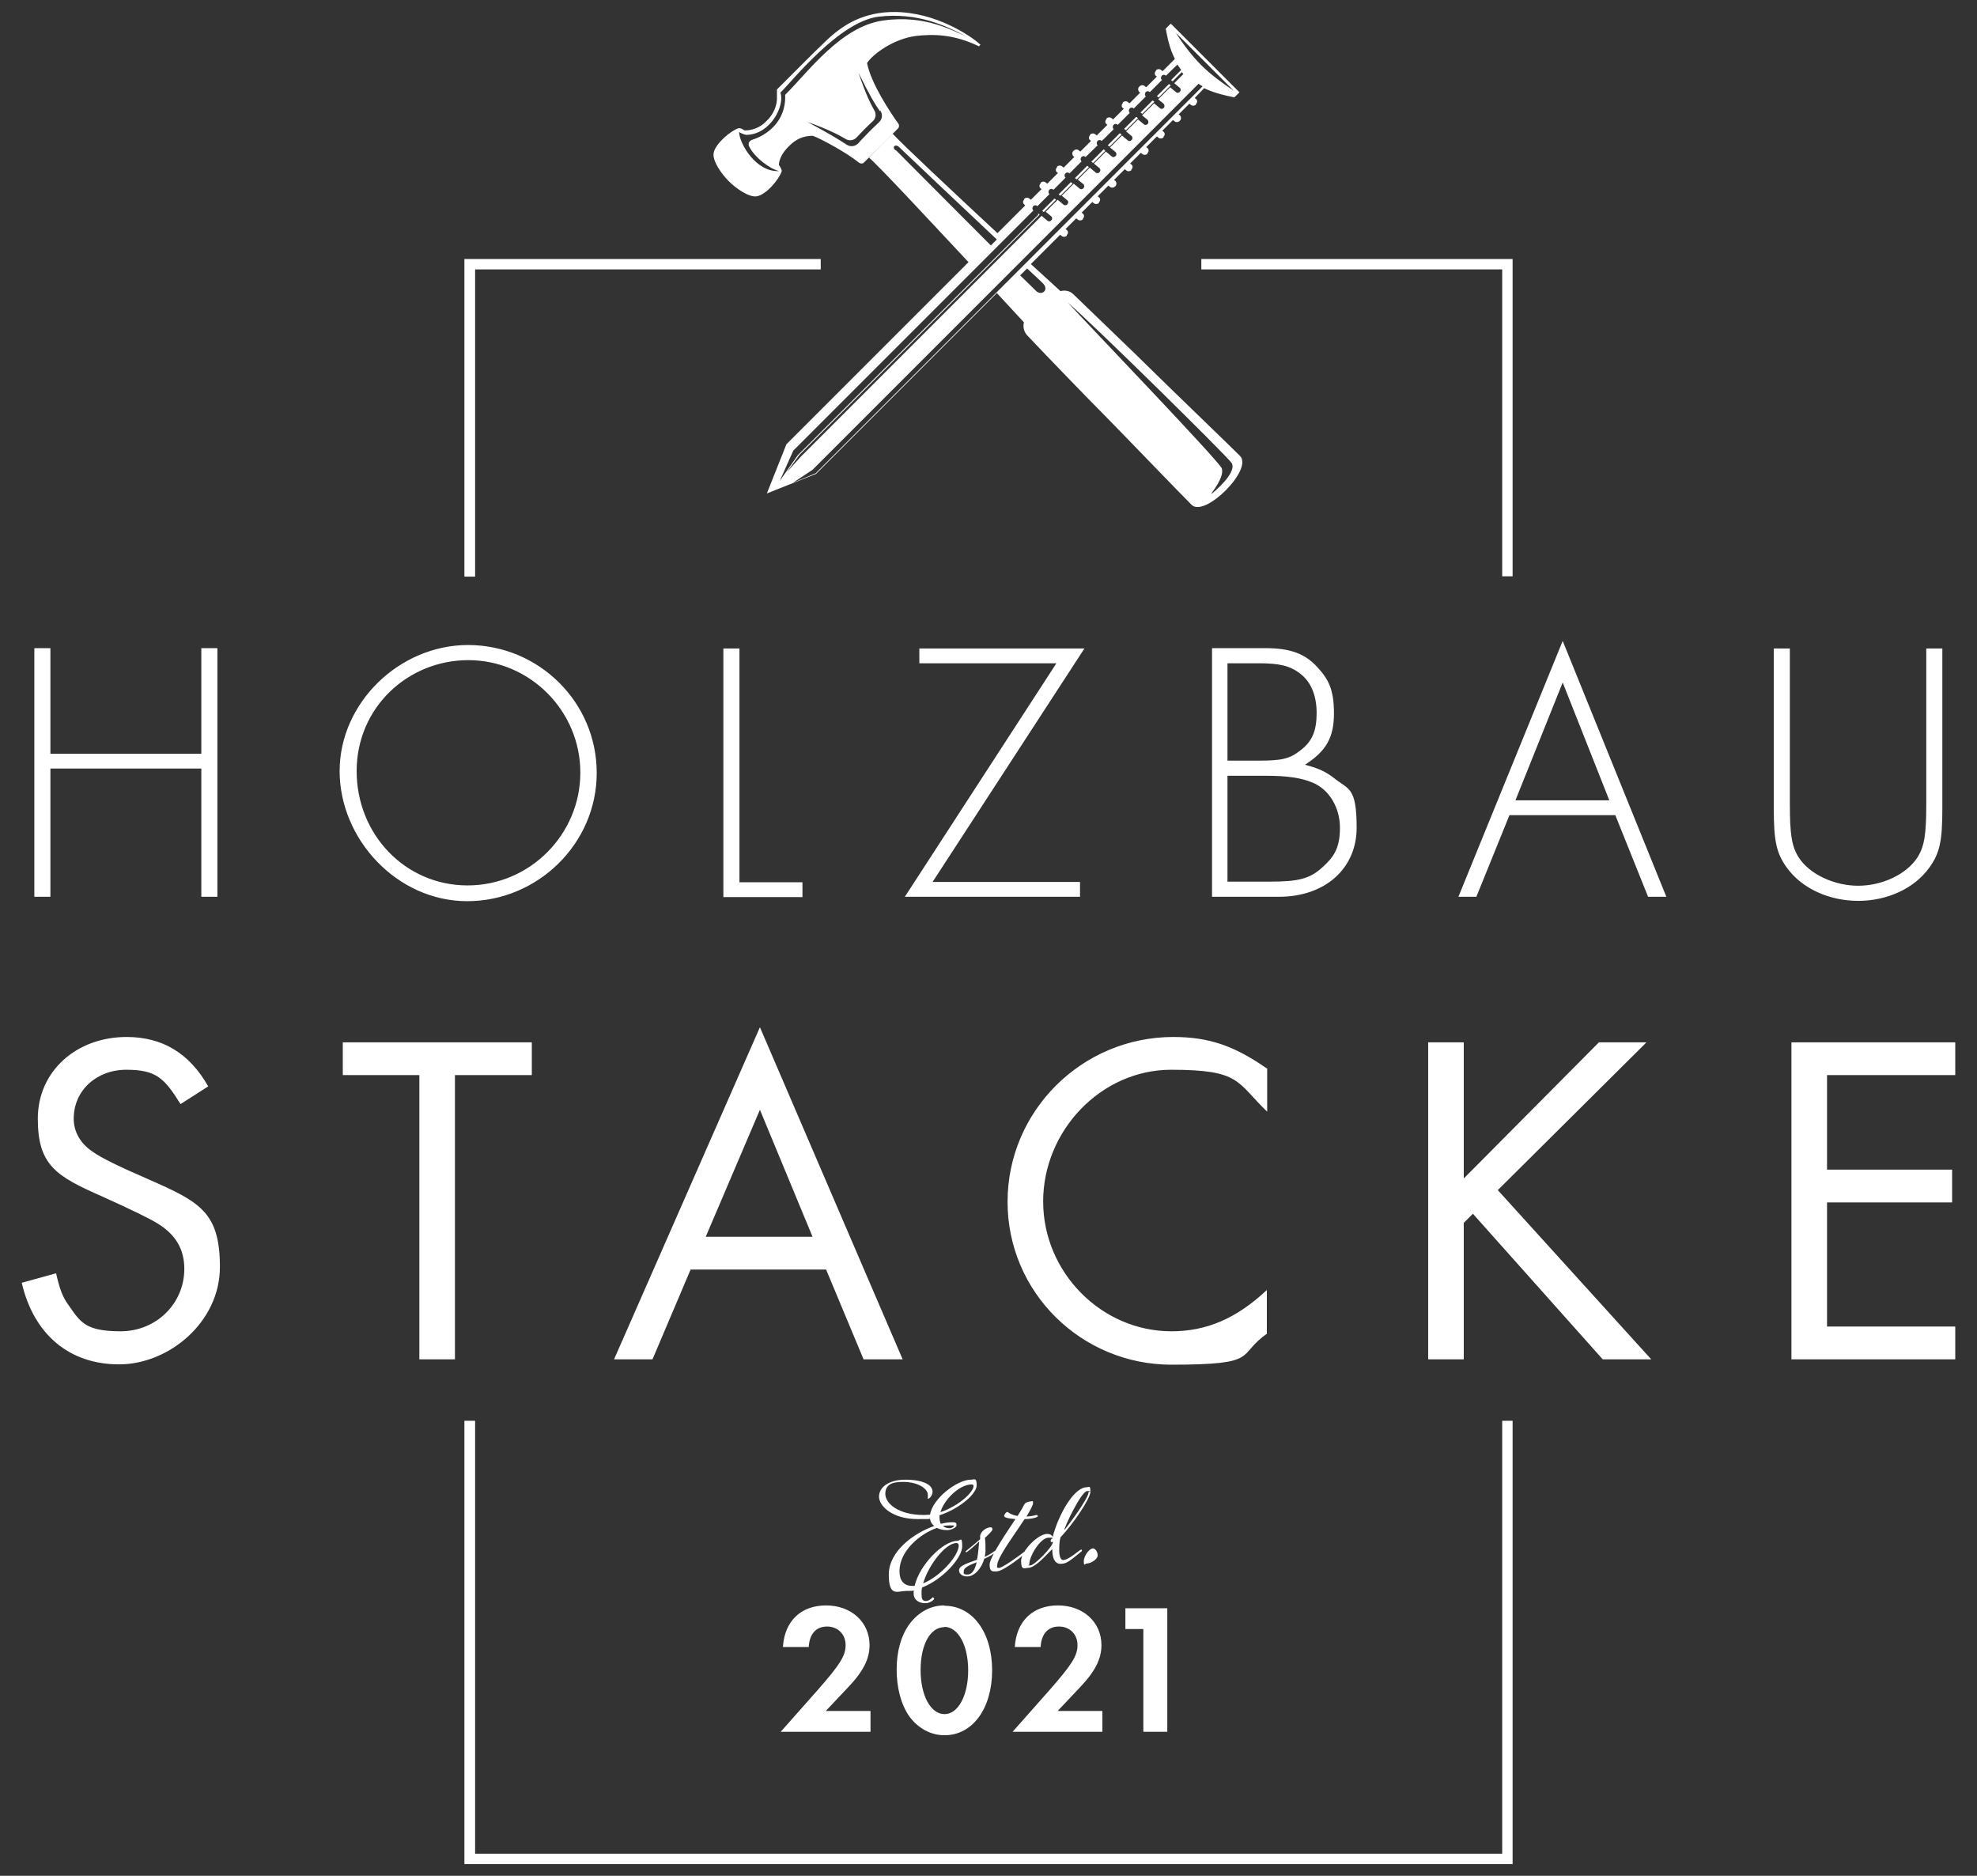
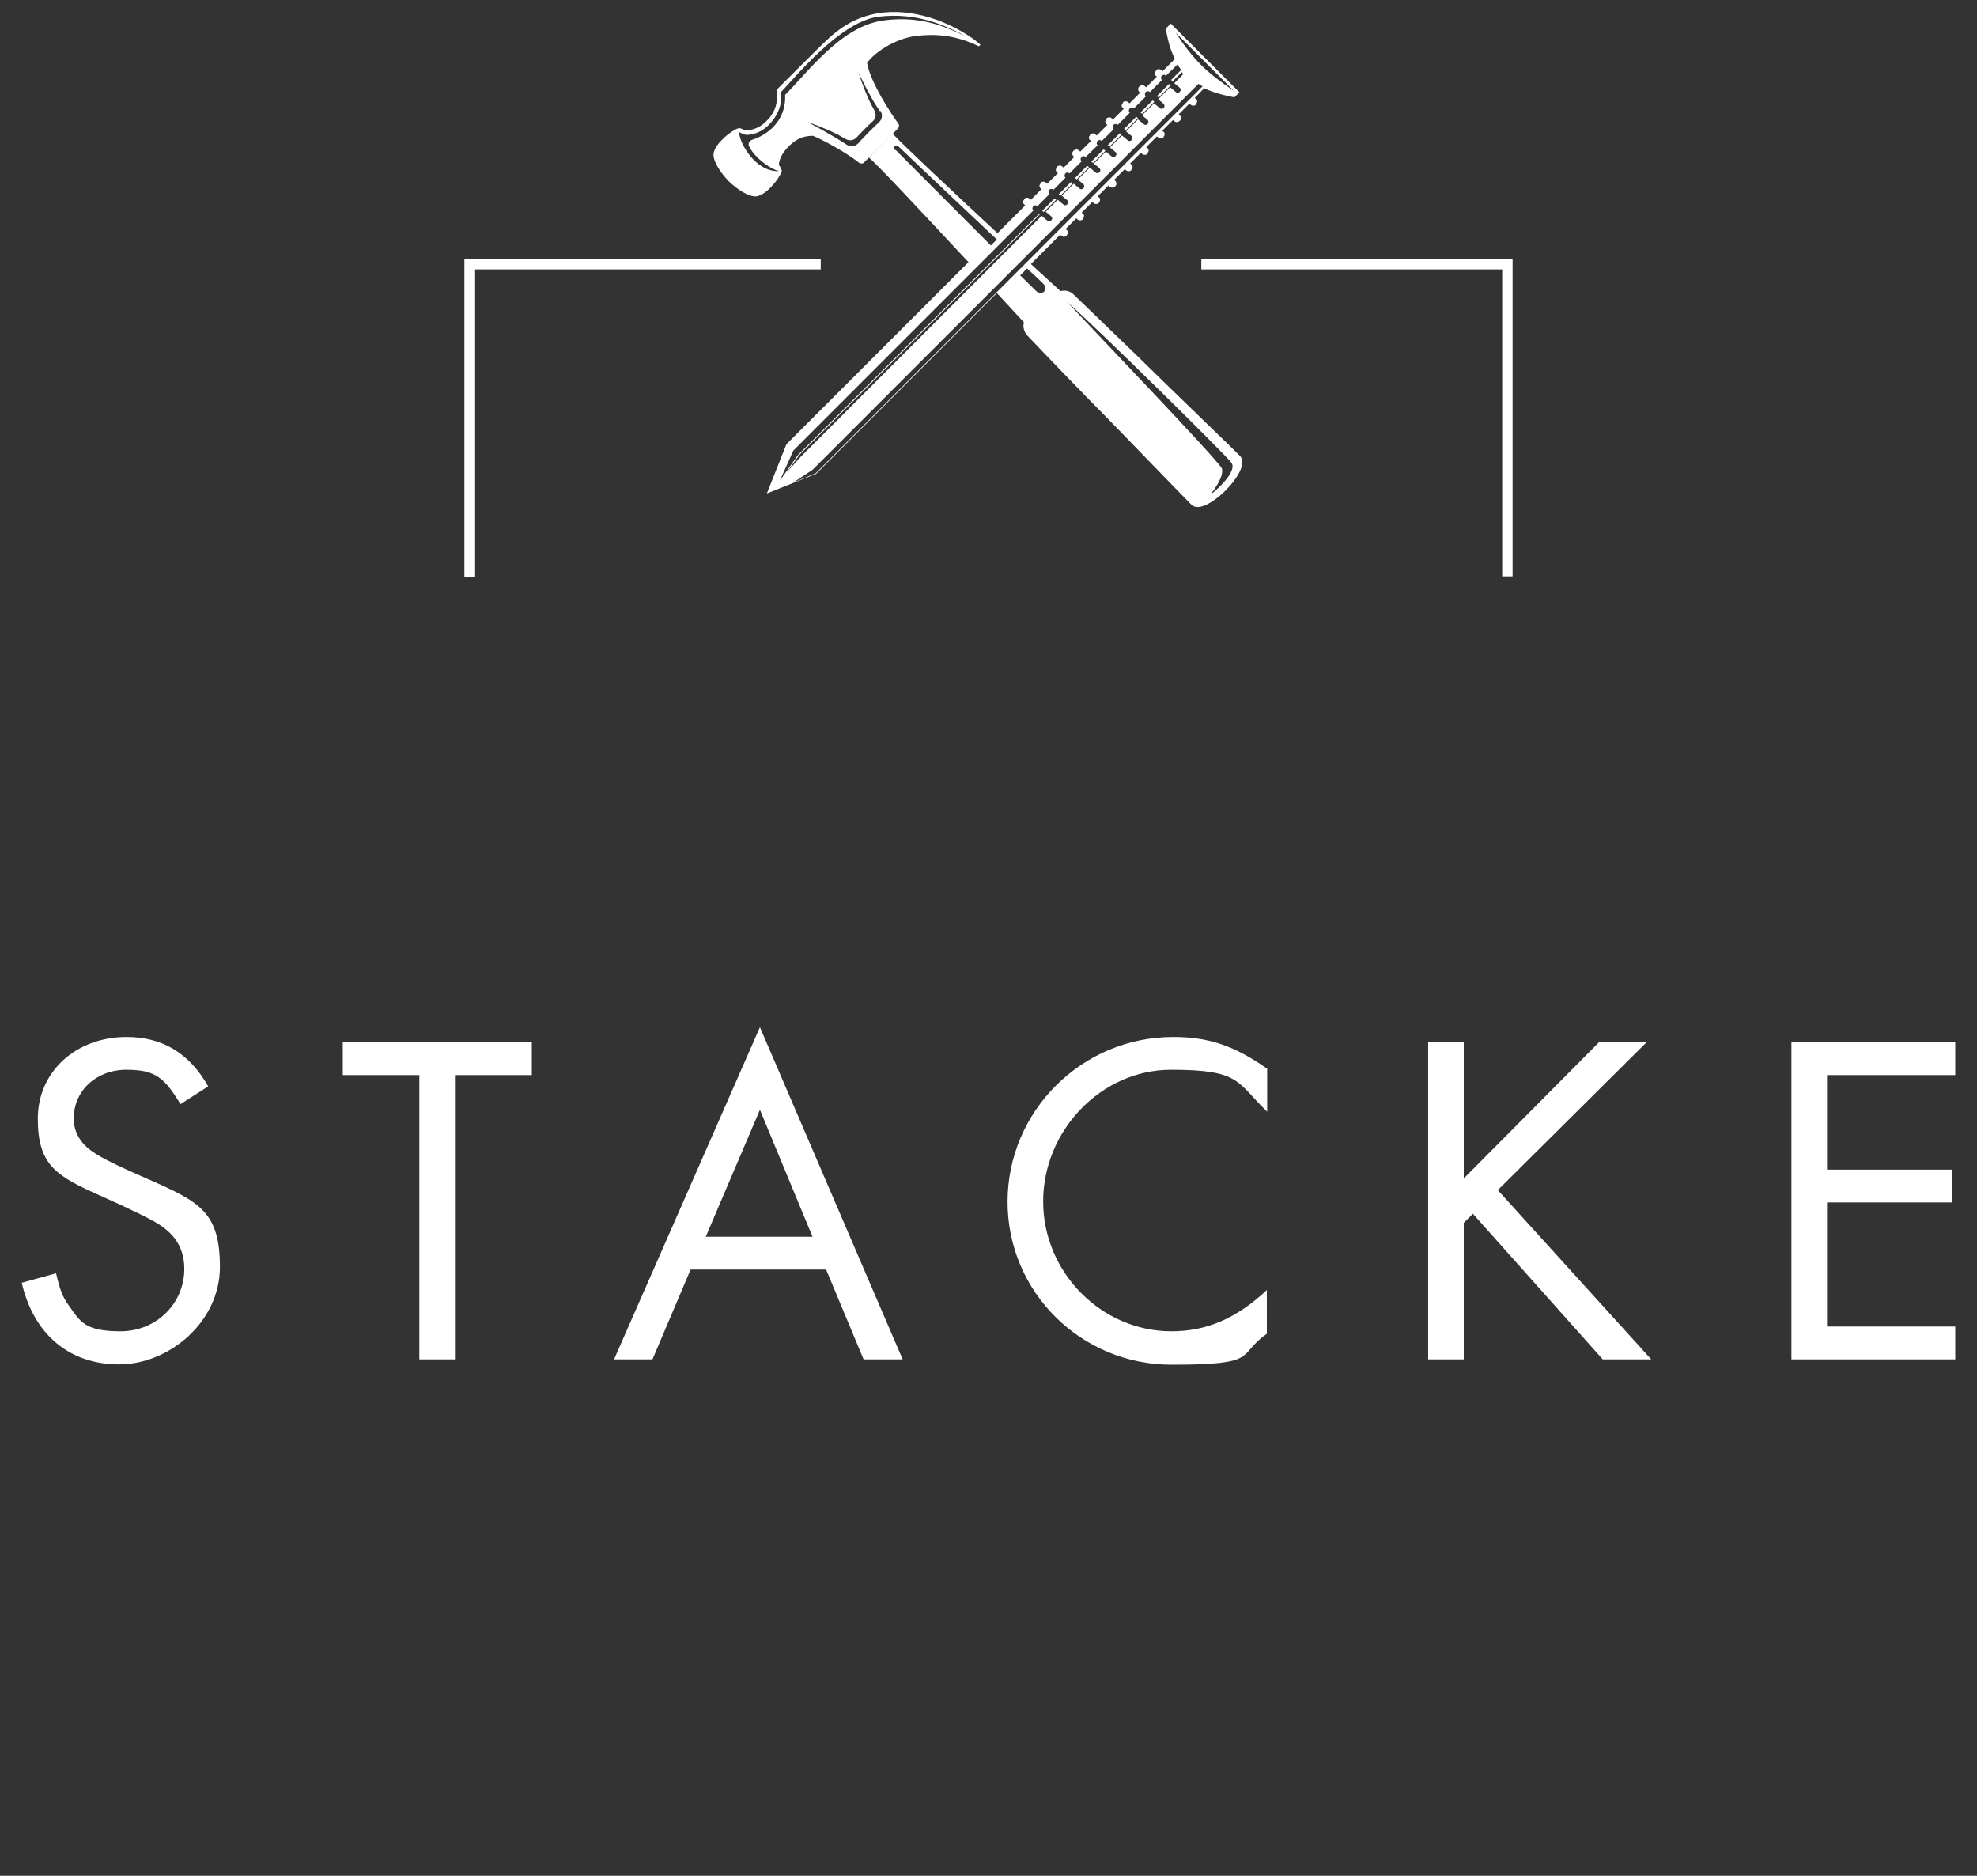
<svg xmlns="http://www.w3.org/2000/svg" version="1.1" viewBox="0 0 627.5 595.3">
  <rect x="0" y="0" width="627.5" height="595.3" fill="#333333" stroke="none" />
  <defs>
    <style>
      .cls-1 {
        fill: #fff;
      }
    </style>
  </defs>
  <g>
    <g id="Ebene_1">
      <g>
        <path class="cls-1" d="M620.6,341.2v-10.4h-52v100.6h52v-10.4h-40.7v-39.4h39.7v-10.4h-39.7v-30h40.7ZM464.6,373.9v-43.1h-11.3v100.6h11.3v-43.3l2.9-2.9,41.2,46.2h15.4l-48.7-53.7,47.2-46.9h-15.1l-42.8,43.1ZM402.1,339.1c-10.3-7.2-18.4-10-29.7-10-29,0-52.6,23.5-52.6,52.3s23.5,51.7,52,51.7,20.5-3,30.3-9.8v-13.9c-9.7,9.1-19.2,13.1-30.3,13.1-22.2,0-40.7-18.7-40.7-41.2s18.4-41.8,40.6-41.8,20.7,3.9,30.5,13.3v-13.9ZM257.9,392.5h-33.9l17.2-40.3,16.7,40.3ZM262.2,402.9l11.9,28.5h12.4l-45.3-105.4-46.3,105.4h12.2l12.1-28.5h43ZM144.4,341.2h24.4v-10.4h-60v10.4h24.3v90.2h11.3v-90.2ZM66.1,344.8c-6-10.6-14.6-15.7-25.9-15.7-16.1,0-28.2,11-28.2,25.9s5.9,18.3,20.4,24.7q14,6.3,17.8,8.7c5.6,3.5,8.3,8.1,8.3,14.3,0,11-8.9,19.8-20.2,19.8s-12.8-3-16.4-8.1c-2-2.7-2.9-5.1-4.1-10.3l-10.9,3c3.8,16.4,15.1,25.9,30.9,25.9s32-13.4,32-30.9-6.5-20.7-22.6-27.8q-13.9-6-17.5-8.6c-4.2-2.7-6.3-6.5-6.3-10.7,0-8.9,7.2-15.5,16.7-15.5s12.1,2.7,17.2,10.9l8.9-5.7Z" />
-         <path class="cls-1" d="M568.1,205.8h-5.1v50.7c0,10.4.8,14.2,4.1,18.8,4.7,6.6,13.4,10.6,22.7,10.6s17.9-4,22.6-10.6c3.3-4.6,4.1-8.4,4.1-18.8v-50.7h-5.1v49.3c0,9.8-.6,13.5-2.8,17-3.4,5.3-11.1,9-18.8,9s-15.5-3.7-18.9-9c-2.2-3.5-2.8-7.2-2.8-17v-49.3ZM510.8,254h-29.8l15-37.4,14.8,37.4ZM512.7,258.7l10.4,25.9h5.8l-32.9-81.2-33.1,81.2h5.7l10.5-25.9h33.6ZM389.6,279.9v-33.7h12.3c6.9,0,11.2.7,14.8,2.2,5.2,2.2,8.6,7.9,8.6,14.3s-1.9,9.2-5.4,12.4c-4.1,3.8-7.7,4.7-17,4.7h-13.2ZM389.6,241.5v-31h10c6.5,0,9.9.8,13.1,3.3,3.4,2.6,5.2,6.9,5.2,12.5s-1.4,9-5.1,11.8c-3.4,2.7-5.9,3.3-13.2,3.3h-10ZM384.6,284.6h21.4c14.5,0,24.6-8.9,24.6-21.9s-2.6-12.1-7.1-15.7c-2.6-2-4.7-3.1-9.3-4.3,6.7-4.3,9.2-8.6,9.2-16.3s-1.8-10.9-5.3-14.7c-3.9-4.3-8.7-6-16.4-6h-17v78.9ZM296,279.9l48.2-74.1h-52.4v4.7h43.5l-48.1,74.1h55.6v-4.7h-46.8ZM234.7,205.8h-5.1v78.9h25.1v-4.7h-20v-74.1ZM148.6,209.5c19.6,0,35.6,16.1,35.6,35.7s-16,35.8-35.8,35.8-35.2-16.2-35.2-36.3,16.2-35.2,35.5-35.2M148.6,204.7c-21.9,0-40.8,18.4-40.8,40s18.2,41.3,40.5,41.3,41.1-18.2,41.1-40.7-18.4-40.6-40.9-40.6M16,239.2v-33.5h-5.1v78.9h5.1v-40.7h47.9v40.7h5.1v-78.9h-5.1v33.5H16Z" />
        <g>
          <g>
            <path class="cls-1" d="M334.7,63l-3.8,3.8.5.4,3.8-3.8-.5-.4ZM339.9,57.8l-3.8,3.8.5.4,3.8-3.8-.5-.4ZM345.1,52.6l-3.8,3.8.5.4,3.8-3.8-.5-.4ZM350.3,47.4l-3.8,3.8.5.4,3.8-3.8-.5-.4ZM355.5,42.3l-3.8,3.8.5.4,3.8-3.8-.5-.4ZM360.7,37.1l-3.8,3.8.5.4,3.8-3.8-.5-.4ZM365.9,31.9l-3.8,3.8.5.4,3.8-3.8-.5-.4ZM371,26.7l-3.8,3.8.5.4,3.8-3.8-.5-.4ZM371,26.7l-3.8,3.8.5.4,3.8-3.8-.5-.4ZM365.9,31.9l-3.8,3.8.5.4,3.8-3.8-.5-.4ZM360.7,37.1l-3.8,3.8.5.4,3.8-3.8-.5-.4ZM355.5,42.3l-3.8,3.8.5.4,3.8-3.8-.5-.4ZM350.3,47.4l-3.8,3.8.5.4,3.8-3.8-.5-.4ZM345.1,52.6l-3.8,3.8.5.4,3.8-3.8-.5-.4ZM339.9,57.8l-3.8,3.8.5.4,3.8-3.8-.5-.4ZM334.7,63l-3.8,3.8.5.4,3.8-3.8-.5-.4ZM335.2,63.4l-.5-.4-3.8,3.8.5.4,3.8-3.8ZM340.4,58.3l-.5-.4-3.8,3.8.5.4,3.8-3.8ZM345.6,53.1l-.5-.4-3.8,3.8.5.4,3.8-3.8ZM350.8,47.9l-.5-.4-3.8,3.8.5.4,3.8-3.8ZM356,42.7l-.5-.4-3.8,3.8.5.4,3.8-3.8ZM361.2,37.5l-.5-.4-3.8,3.8.5.4,3.8-3.8ZM366.4,32.3l-.5-.4-3.8,3.8.5.4,3.8-3.8ZM371.6,27.1l-.5-.4-3.8,3.8.5.4,3.8-3.8ZM384.5,156.6c3.3-4.5,3.7-6.6,3.3-8-2.4-3.9-42.1-45.2-48.9-52.6,8.7,7.5,50.3,48.5,52,50.9,1.5,2.2-2.6,6.8-6.3,9.8M328.8,92.3c-.6-.6-2.4-2.4-5-4.9.6-.6,1.5-1.5,2.2-2.2,2.6,2.4,4.4,4.1,5,4.7,2.1,2-.3,4.2-2.2,2.4M258.9,150.2l-7.2,3,6.2-4.1,122.5-122.5,1.3.8-122.8,122.8ZM329.5,68.2l-76.3,76.3-5.7,8.1,4.3-9.6,76.2-76.2c-.4-.3-.4-.9-.1-1.3.3-.4.9-.5,1.3-.1h.1c0,0,3.8-3.8,3.8-3.8-.4-.3-.4-.9-.1-1.3.3-.4.9-.5,1.3-.1h.1c0,0,3.8-3.8,3.8-3.8-.4-.3-.4-.9-.1-1.3.3-.4.9-.5,1.3-.1h.1c0,0,3.8-3.8,3.8-3.8-.4-.3-.4-.9-.1-1.3.3-.4.9-.5,1.3-.1h.1c0,0,3.8-3.7,3.8-3.7-.4-.3-.4-.9-.1-1.3.3-.4.9-.5,1.3-.1h.1c0,.1,3.8-3.7,3.8-3.7-.4-.3-.4-.9-.1-1.3.3-.4.9-.5,1.3-.1h.1c0,0,3.8-3.8,3.8-3.8-.4-.3-.4-.9-.1-1.3.3-.4.9-.5,1.3-.1h.1c0,0,3.8-3.8,3.8-3.8-.4-.3-.4-.9-.1-1.3.3-.4.9-.5,1.3-.1h.1c0,0,3.8-3.8,3.8-3.8-.4-.3-.4-.9-.1-1.3.3-.4.9-.5,1.3-.1h.1c0,0,3.6-3.5,3.6-3.5l1.2,1.7-3.2,3.2.5.4,2.9-2.9.5.6-2.9,2.9,1.7,1.4c.4.3.5.9.1,1.3-.3.4-.9.5-1.3.1l-1.8-1.5-3.8,3.8,1.7,1.4c.2.2.3.5.3.7s0,.4-.2.6c-.3.4-.9.5-1.3.1l-1.8-1.5-3.8,3.8,1.7,1.4c.2.2.3.5.3.7s0,.4-.2.6c-.3.4-.9.5-1.3.1l-1.8-1.5-3.8,3.8,1.7,1.4c.4.3.5.9.1,1.3-.3.4-.9.5-1.3.1l-1.8-1.5-3.8,3.8,1.7,1.4c.4.3.5.9.1,1.3-.3.4-.9.5-1.3.1l-1.8-1.5-3.8,3.8,1.7,1.4c.4.3.5.9.1,1.3-.3.4-.9.5-1.3.1l-1.8-1.5-3.8,3.8,1.7,1.4c.4.3.5.9.1,1.3-.3.4-.9.5-1.3.1l-1.8-1.5-3.8,3.8,1.7,1.4c.4.3.5.9.1,1.3-.3.4-.9.5-1.3.1l-1.8-1.5-3.8,3.8,1.7,1.4c.4.3.5.9.1,1.3-.3.4-.9.5-1.3.1l-1.8-1.5-76.4,76.4-4.5,5,4-5.5,76.3-76.3-.5-.4ZM284.2,47.7c-1.2-1.1,0-2.1,1.1-1.1.7.7,17.9,17,31.1,29.4-.7.7-1.4,1.4-1.9,1.9-12.2-12.2-28-28.1-30.2-30.3M373.2,10.4c2.4,2.4,15.8,15.8,18.4,18.4-3.7-2.5-7.3-5.1-10.3-8.1-3.3-3.3-5.9-6.9-8.1-10.3M394.5,145.6c-1.5-1.6-25.2-24.4-29.6-28.8-3.8-3.8-16.9-16.3-24.2-23.4-1.1-1.1-2.7-1.4-4.1-1-2.3-2.1-5.6-5.1-9.4-8.6l9.3-9.3.5.4c.5.4,1.2.3,1.6-.1v-.2c.5-.5.5-1.2,0-1.6l-.4-.3,3.4-3.4.5.4c.5.4,1.2.3,1.6-.1v-.2c.5-.5.5-1.2,0-1.6l-.4-.3,3.4-3.4.5.4c.5.4,1.2.3,1.6-.1v-.2c.5-.5.5-1.2,0-1.6l-.4-.3,3.4-3.4.5.4c.5.4,1.2.3,1.6-.1l.2-.2c.4-.5.3-1.2-.1-1.6l-.4-.3,3.4-3.4.5.4c.5.4,1.2.3,1.6-.1v-.2c.5-.5.5-1.2,0-1.6l-.4-.3,3.4-3.4.5.4c.5.4,1.2.3,1.6-.1v-.2c.5-.5.5-1.2,0-1.6l-.4-.3,3.4-3.4.5.4c.5.4,1.2.3,1.6-.1v-.2c.5-.5.5-1.2,0-1.6l-.4-.3,3.4-3.4.5.4c.5.4,1.2.3,1.6-.1l.2-.2c.4-.5.3-1.2-.1-1.6l-.4-.3,3.4-3.4.5.4c.5.4,1.2.3,1.6-.1v-.2c.5-.5.5-1.2,0-1.6l-.4-.3,3-3.1c3.6,1.7,7.1,2.4,9.6,2.9.5-.5,1-1,1.6-1.6-1.2-1.2-8.5-8.5-10.9-10.9-2.4-2.4-9.7-9.7-10.9-10.9-.6.6-1.1,1.1-1.6,1.6.5,2.5,1.1,6.1,2.9,9.6l-3.9,3.9-.5-.4c-.5-.4-1.2-.3-1.6.1v.2c-.5.5-.5,1.2,0,1.6l.3.2-3.4,3.4-.5-.4c-.5-.4-1.2-.3-1.6.1l-.2.2c-.4.5-.3,1.2.1,1.6l.3.2-3.4,3.4-.5-.4c-.5-.4-1.2-.3-1.6.1v.2c-.5.5-.5,1.2,0,1.6l.3.2-3.4,3.4-.5-.4c-.5-.4-1.2-.3-1.6.1v.2c-.5.5-.5,1.2,0,1.6l.3.2-3.4,3.4-.5-.4c-.5-.4-1.2-.3-1.6.1v.2c-.5.5-.5,1.2,0,1.6l.3.2-3.4,3.4-.5-.4c-.5-.4-1.2-.3-1.6.1l-.2.2c-.4.5-.3,1.2.1,1.6l.3.2-3.4,3.4-.5-.4c-.5-.4-1.2-.3-1.6.1v.2c-.5.5-.5,1.2,0,1.6l.3.2-3.4,3.4-.5-.4c-.5-.4-1.2-.3-1.6.1v.2c-.5.5-.5,1.2,0,1.6l.3.2-3.4,3.4-.5-.4c-.5-.4-1.2-.3-1.6.1v.2c-.5.5-.5,1.2,0,1.6l.3.3-8.8,8.8c-14.2-13.2-30.3-28.3-33.3-31.6-1.7,1.7-6,6-7.5,7.6,3.4,2.9,18.4,19.1,31.6,33.2l-57.8,57.8-6.2,15.6,15.6-6.2,57.4-57.4c3.5,3.8,6.5,7,8.6,9.3-.4,1.4,0,3,1,4.1,7,7.4,19.6,20.4,23.4,24.2,4.4,4.4,27.2,28.1,28.8,29.6,4.2,4.2,19.6-11.3,15.4-15.4M330.8,66.9l.5.4,3.8-3.8-.5-.4-3.8,3.8ZM336,61.7l.5.4,3.8-3.8-.5-.4-3.8,3.8ZM341.2,56.5l.5.4,3.8-3.8-.5-.4-3.8,3.8ZM346.4,51.3l.5.4,3.8-3.8-.5-.4-3.8,3.8ZM351.6,46.1l.5.4,3.8-3.8-.5-.4-3.8,3.8ZM356.8,40.9l.5.4,3.8-3.8-.5-.4-3.8,3.8ZM362,35.7l.5.4,3.8-3.8-.5-.4-3.8,3.8ZM371,26.7l-3.8,3.8.5.4,3.8-3.8-.5-.4ZM371,26.7l-3.8,3.8.5.4,3.8-3.8-.5-.4ZM365.9,31.9l-3.8,3.8.5.4,3.8-3.8-.5-.4ZM360.7,37.1l-3.8,3.8.5.4,3.8-3.8-.5-.4ZM355.5,42.3l-3.8,3.8.5.4,3.8-3.8-.5-.4ZM350.3,47.4l-3.8,3.8.5.4,3.8-3.8-.5-.4ZM345.1,52.6l-3.8,3.8.5.4,3.8-3.8-.5-.4ZM339.9,57.8l-3.8,3.8.5.4,3.8-3.8-.5-.4ZM334.7,63l-3.8,3.8.5.4,3.8-3.8-.5-.4Z" />
            <path class="cls-1" d="M280.4,6.5c-13.5,1.8-24,16.5-31.2,23.6.4,8.6-6.1,12.9-10.3,14.2-1,.3-1.7,1.2-1,2.4,1.7,3.3,6.4,6.9,9.4,7.6-7.5.4-12.7-9-12.7-12.4.6.4,1.6.8,2.2.9,7.7,0,12.4-9.3,10.9-13.4,3.8-3.7,18.6-22.5,31.1-24.1,12.5-1.5,21.6,3,27.6,6.1-3.9-1.5-12.6-6.8-26-4.9M279.4,35.1c.8,1.1.7,2.7-.4,3.7-1.2,1.1-2.6,2.5-3.4,3.3-.8.9-2.2,2.2-3.2,3.4-1,1-2.5,1.2-3.7.4-2.4-1.6-5.9-3.7-12.4-7.2,6.7,2.4,10.1,4.2,12.1,5.4,1.1.7,2.6.5,3.5-.5.7-.7,1.5-1.6,2.4-2.5s1.9-1.9,2.7-2.6c1-.9,1.2-2.3.5-3.5-1.1-1.9-2.8-5.3-5-11.9,3.4,7,5.3,10.1,6.8,12.2M286.5,3.9c-11.1-.8-18.1,3.4-23.4,8.2-3.4,3.2-6.2,6-8.8,8.6l-7.7,7.7c0,.8,0,2,0,3.1h0c-.1,1.8-.8,4.6-3.5,7.1-1.7,1.7-4,2.8-6.8,2.8-.8-.6-1.5-.8-1.9-.7-2.5.8-7.4,4.9-7.9,7.9-.4,2.5,2.5,6.6,4.8,8.9,2.3,2.3,6.4,5.2,8.9,4.8,3-.5,7-5.3,7.9-7.9.1-.4-.2-1.1-.9-2.1.2-2.4,1.6-4.3,3.2-5.9,2.1-2.1,4.3-3.3,7.6-3.3,2.7,1,10.8,5.4,14.6,8.5.5.4,1.2.4,1.6,0,1.5-1.5,9-9,10.8-10.8.4-.4.5-1.1.1-1.6-2.5-3.5-8.7-12.8-9.9-19.2,1.8-2.8,8.4-7.7,15.6-8.6,5.3-.6,11.9-.6,19.9,3.3l.5-.5c-1.7-1.7-12-9.4-24.9-10.3" />
          </g>
          <g>
-             <path class="cls-1" d="M362.9,517.1v32.5h7.6v-39.2h-13.3v6.6h5.6ZM335.7,543l6.8-7.2c5.1-5.3,7.1-9.3,7.1-13.7,0-7.3-5.8-12.6-13.8-12.6s-13.2,5-13.7,13.2h8.2c.2-4.1,2.3-6.5,5.8-6.5s5.9,2.5,5.9,5.9-1.8,6.2-9,14.4l-11.6,13.1h28.5v-6.6h-14.2ZM299.7,516.3c4.4,0,7.6,5.8,7.6,13.8s-3.2,13.9-7.5,13.9-7.6-5.7-7.6-14,3.2-13.6,7.5-13.6M299.7,509.5c-4.3,0-8.2,2.1-11.1,6-2.6,3.6-4,8.6-4,14.3s1.3,11,4,14.9c2.8,3.8,6.8,6,11.2,6,8.9,0,15.1-8.5,15.1-20.6s-6.2-20.5-15.2-20.5M262.1,543l6.8-7.2c5.1-5.3,7.1-9.3,7.1-13.7,0-7.3-5.8-12.6-13.8-12.6s-13.2,5-13.7,13.2h8.2c.2-4.1,2.3-6.5,5.8-6.5s5.9,2.5,5.9,5.9-1.8,6.2-9,14.4l-11.6,13.1h28.5v-6.6h-14.2Z" />
-             <path class="cls-1" d="M346.9,491.4c-1.1,0-2.9,2.3-2.9,4.1s.4.7.9.7c1.3,0,3.5-1.3,3.5-2.6s-.9-2.2-1.5-2.2M337.8,485.6c0-.9,5.4-12.4,7.3-12.4s.4.2.4.4c0,1.9-6.4,10.5-7.7,12M334.2,489.4c0,1.4-5.8,7.4-7.2,7.4s-.3,0-.3-.3c0-2.8,3.6-8.5,6.1-8.5s.7.3.7.8,0,.6.2.6.2-.1.4-.1,0,0,0,.1M334,491.8c0,2.3.6,4.5,2.6,4.5s2.9-.9,6.5-3.8c.3-.2.3-.3.3-.5s0-.2-.2-.2c-.1,0-.2,0-.6.3-3.2,2.5-4.4,3-5.2,3s-1.2-1.5-1.2-2.9,0-2.9.4-4.3c4-4.2,9.5-12.3,9.5-14.5s-.5-1.4-1.2-1.4c-3.6,0-8,7-10.2,13.8-.3.8-.5,1.9-.5,1.9-.2-.3-.8-.9-1.8-.9-3,0-8.3,5.5-8.3,8.6s1.1,2.2,2.1,2.2c2.3,0,5.2-3.4,7.7-5.9M319.6,479.9c-.3,0-.9.8-.9,1.2s.9.8,3.6,1c-2.9,4.4-8.2,12.1-8.2,14.5s1.1,2.1,2.2,2.1c1.8,0,6.2-3.3,9.8-6.2.3-.2.3-.3.3-.5s0-.2-.2-.2c-.1,0-.2,0-.6.3-3.2,2.5-7.6,5.5-8.5,5.5s-.6-.3-.6-.8c0-2.5,5.4-9.6,8.7-14.7,2.4,0,4.2-.6,4.2-.9s-.2-.4-.4-.4c-.3,0-1.2.4-3.2.5,1.2-2,2.1-3.6,2.1-4.4s-.5-.4-.8-.4-1.4.2-1.8.7c-.3.3-.6,1.2-1.4,2.4l-.9,1.5c-2.2-.3-3.1-1.3-3.3-1.3M305.9,498.6c0-1.1,1.8-1.9,4.1-2.8-.5,2.2-1.4,3.9-2.9,3.9s-1.2-.4-1.2-1.1M316.4,492.5c.3-.2.3-.3.3-.5s0-.2-.2-.2c-.1,0-.2,0-.6.3-.9.7-2.1,1.4-3.3,2,0-.6.2-1.2.2-1.8,0-1.8,0-3.2-.2-4.2.8-.8,2.4-2.2,2.4-2.7s-.2-.7-.6-.7c-1.3,0-3.1,1.3-3.3,2.7v1.1c-1.4,1.2-2.8,2.4-4.2,3.5-.3.2-.4.3-.4.4,0,.1,0,.2.2.2s.2,0,.4-.2c1.3-1,2.5-2.1,3.7-3.2-.2,1.8-.3,3.9-.7,5.8-3,1.1-5.7,1.9-5.7,3.3s1.3,2,2.6,2c2.4,0,4.6-2.7,5.4-5.6,1.4-.6,2.8-1.4,3.9-2.3M301.4,484.1c1.2,0,1.4,0,1.4.2,0,.2-.7.7-1.4.7s-1.6-.2-2.1-.7c.7-.1,1.4-.2,2.1-.2M308.4,471.1c.3,0,.6.2.6.5,0,2-4.8,6.4-10.5,8.3,1.1-3.9,6-8.8,9.9-8.8M303.6,489.7c.4,0,.7.3.7.8,0,3.2-5.8,9.8-11.3,12,1.7-5.8,7.1-12.8,10.6-12.8M296.2,506.8c-.1,0-1.1,1.3-2.3,1.3s-1.4-.8-1.4-2.2,0-1.4.2-2.1c6.7-2.6,12.7-9.5,12.7-13s-.6-1.8-1.5-1.8c-4.5,0-12,7.5-13.6,14.3-.2,0-.5,0-.7,0-2.7,0-4.1-1.6-4.1-4.7,0-6.3,6.4-11.8,11.9-13.7.9.5,2,.7,3.2.7s3-.7,3-1.6-.6-.9-1.5-.9-2.2.2-3.5.5c-.3-.6-.4-1.4-.4-2.1s0-.4,0-.6c6.6-2.2,11.8-6.9,11.8-9.5s-.7-1.8-1.9-1.8c-4.2,0-12.1,5.9-12.9,11.1-.6,0-1.3.1-1.9.1-8.4,0-12.3-3.8-12.3-6.7s2.1-3.8,5.5-3.8c5.2,0,8,2.3,8,4.1s-.1.8-.1,1,.1.2.3.2c.3,0,1.3-1,1.3-2.2,0-2.2-3.1-3.8-8.6-3.8s-8.4,2.5-8.4,5.4,4.2,7.1,12.2,7.1,2.7-.1,4-.4c0,1.1.5,1.9,1.3,2.6-6.6,2.3-14.4,8.1-14.4,15.4s2.8,5.2,5.6,5.2,1.6,0,2.3-.2c0,.3,0,.7,0,1.1,0,2,1.8,3,3.6,3s2.9-1.2,2.9-1.4-.3-.5-.4-.5" />
-           </g>
+             </g>
        </g>
        <g>
          <polygon class="cls-1" points="150.8 183 147.4 183 147.4 82.2 260.5 82.2 260.5 85.5 150.8 85.5 150.8 183" />
          <polygon class="cls-1" points="480.1 182.9 476.8 182.9 476.8 85.5 381.3 85.5 381.3 82.2 480.1 82.2 480.1 182.9" />
-           <polygon class="cls-1" points="480.1 591.6 147.4 591.6 147.4 450.9 150.8 450.9 150.8 588.3 476.8 588.3 476.8 450.9 480.1 450.9 480.1 591.6" />
        </g>
      </g>
    </g>
  </g>
</svg>